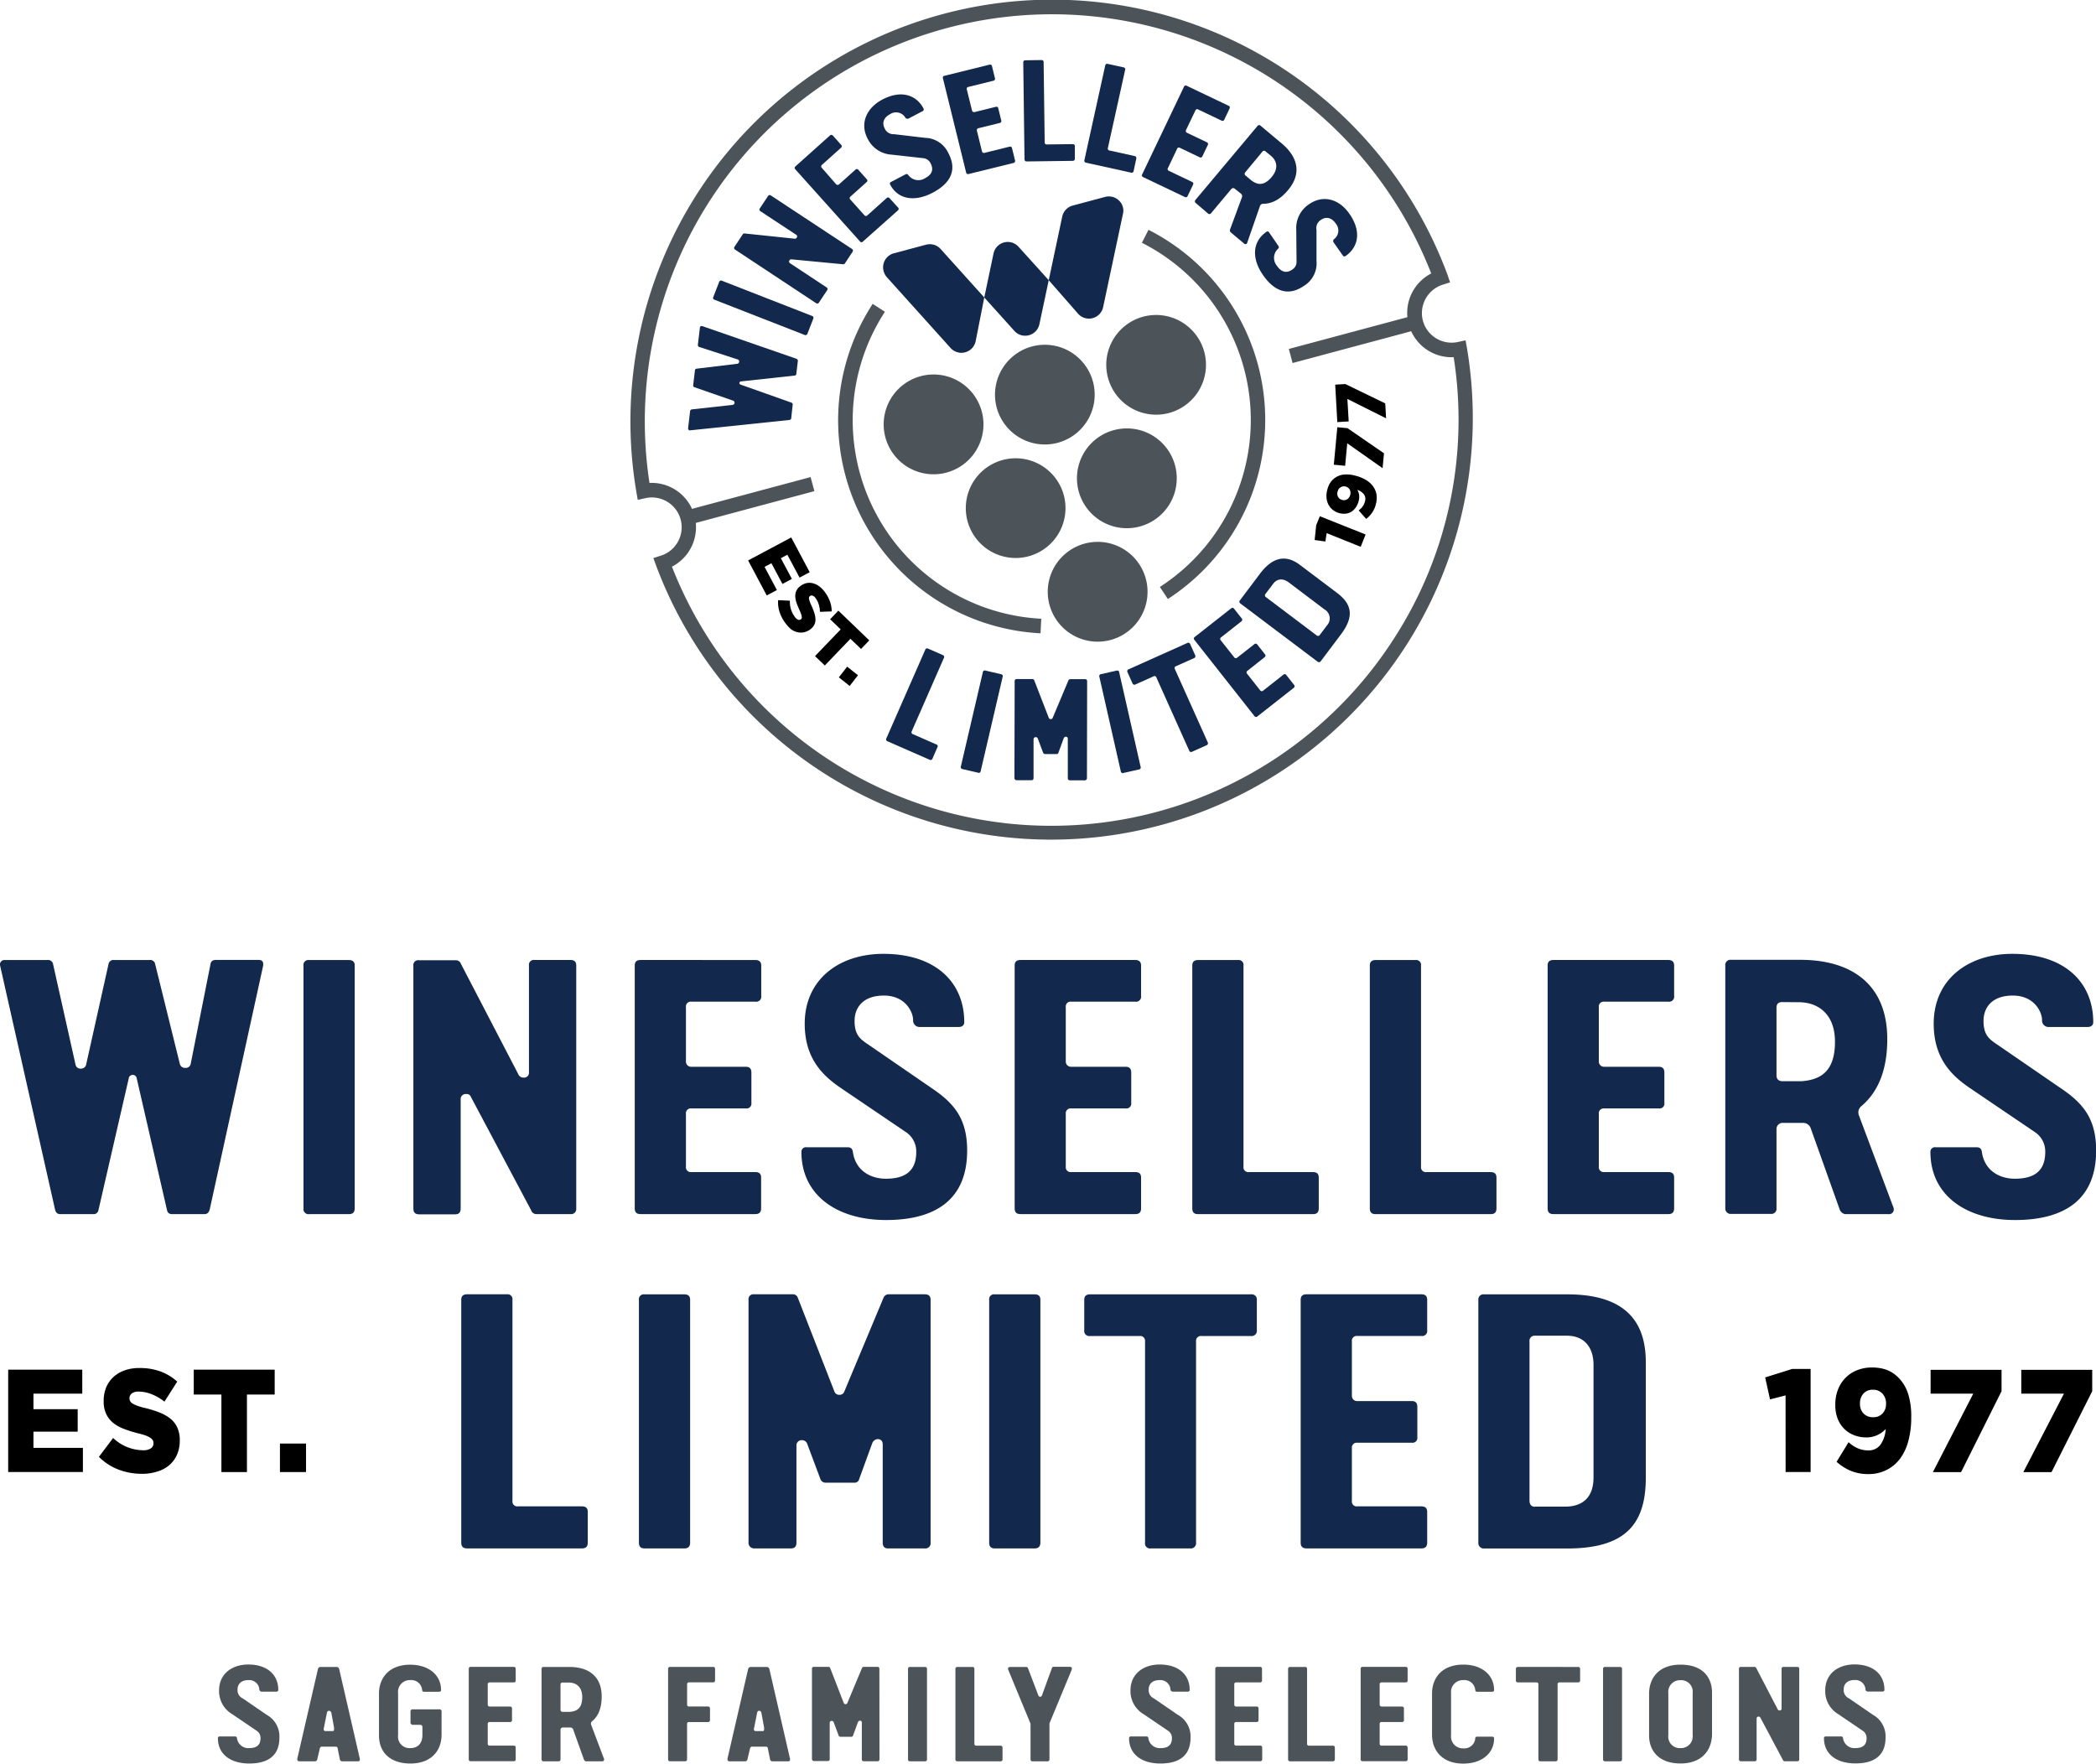
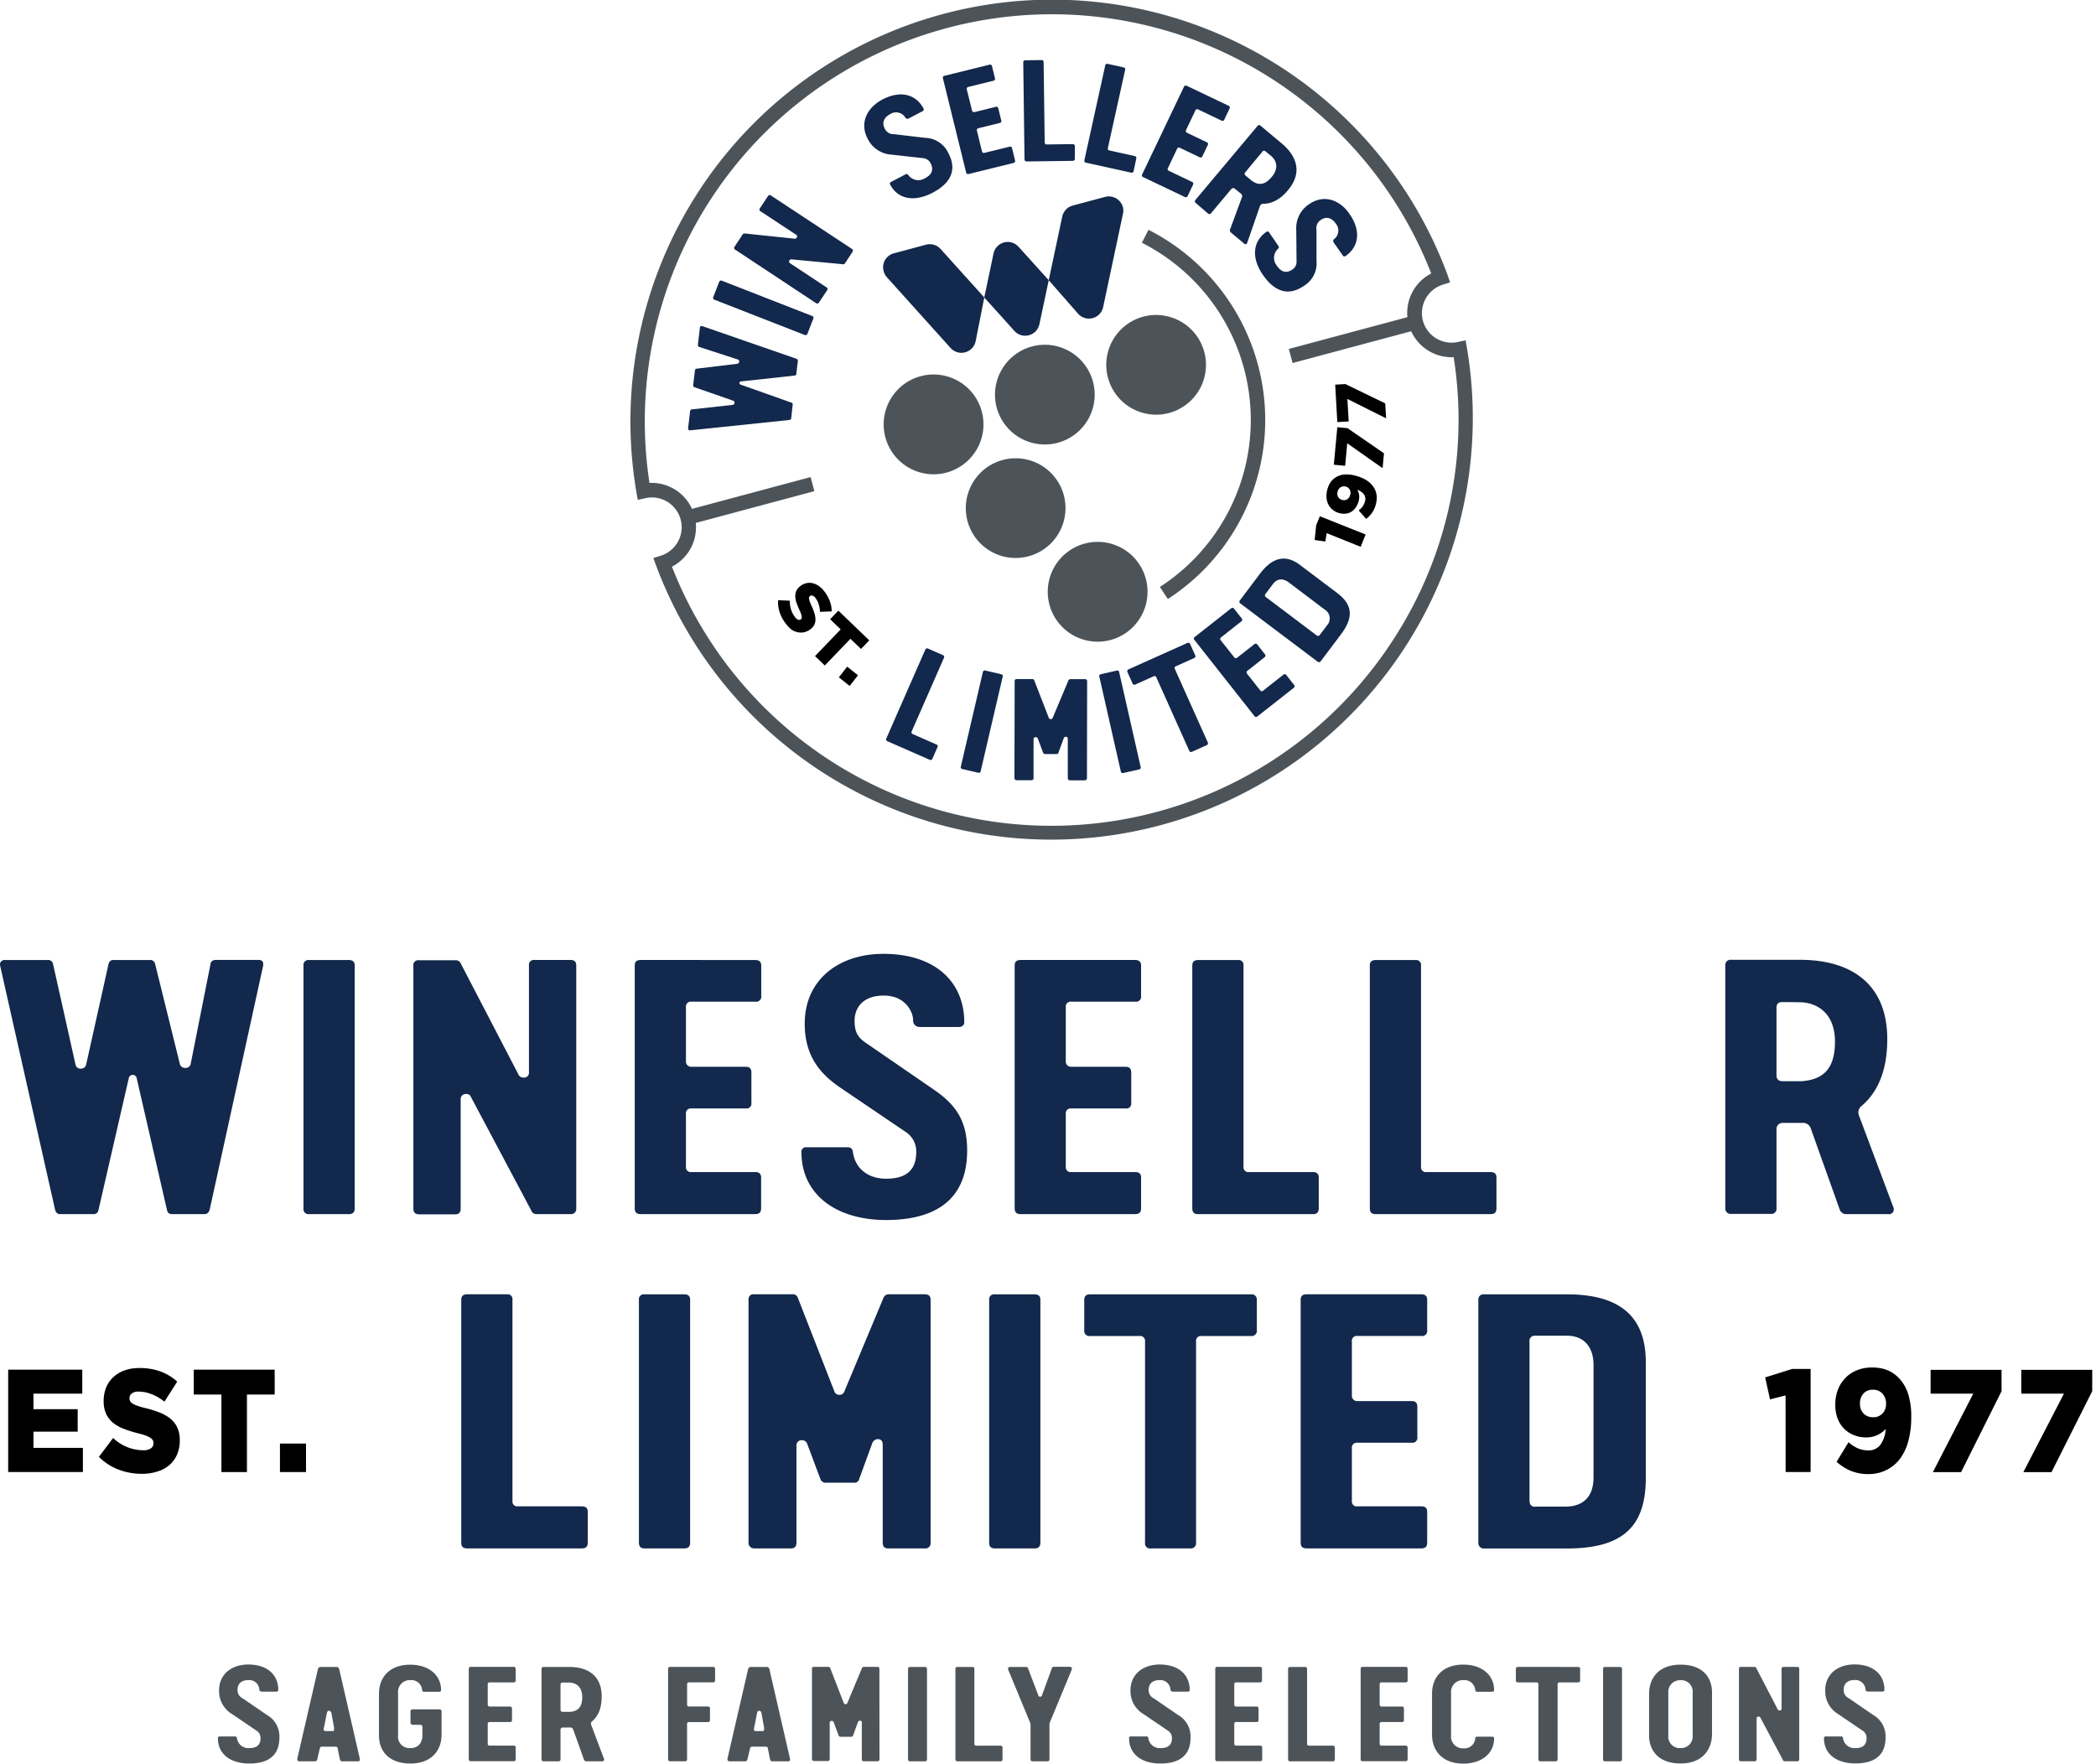
<svg xmlns="http://www.w3.org/2000/svg" id="Layer_1" data-name="Layer 1" viewBox="0 0 466.23 392.29">
  <defs>
    <style>.cls-1{fill:#4d5459;}.cls-2{fill:#12284c;}</style>
  </defs>
  <path class="cls-1" d="M48.47,386.64a.37.37,0,0,1,.42-.39h3.38c.33,0,.42.18.45.45a2.55,2.55,0,0,0,2.72,2.14c1.36,0,2.51-.45,2.51-2.21a1.91,1.91,0,0,0-.88-1.66l-5.44-3.69a5.93,5.93,0,0,1-2.9-5.26c0-3.69,2.87-5.77,6.49-5.77,4.32,0,6.68,2.35,6.68,5.65,0,.27-.21.39-.45.39H58.22a.53.53,0,0,1-.54-.57,2.24,2.24,0,0,0-2.42-2c-1.81,0-2.42,1.06-2.42,2.08a2,2,0,0,0,1.18,2l5.32,3.65a5.49,5.49,0,0,1,2.81,5.08c0,4-2.54,5.74-6.7,5.74S48.47,390.21,48.47,386.64Z" />
  <path class="cls-1" d="M76.05,391.78a.51.51,0,0,1-.45-.42l-.51-2.54c-.06-.21-.18-.3-.45-.3h-3a.46.46,0,0,0-.48.33l-.6,2.54a.5.5,0,0,1-.51.39h-3.5a.4.4,0,0,1-.42-.36.75.75,0,0,1,0-.24l4.59-19.91a.6.6,0,0,1,.6-.48h3.53a.6.6,0,0,1,.6.48l4.59,19.94a.68.68,0,0,1,0,.21.33.33,0,0,1-.36.36Zm-2.87-11.24c-.27,0-.39.18-.45.42l-.67,3.32a1.8,1.8,0,0,0-.06.36.38.38,0,0,0,.36.42H74c.27,0,.3-.15.3-.45a1.23,1.23,0,0,0,0-.33l-.6-3.32C73.57,380.72,73.45,380.54,73.18,380.54Z" />
  <path class="cls-1" d="M97.64,376.31H94.32c-.27,0-.39-.12-.42-.39a2.41,2.41,0,0,0-2.63-2.2,2.61,2.61,0,0,0-2.72,2.9V386a2.54,2.54,0,0,0,2.72,2.84c2,0,2.69-1.42,2.69-2.93V384.2c0-.45-.27-.54-.57-.54H91.91a.53.53,0,0,1-.6-.6V380.7a.44.44,0,0,1,.48-.48h5.95a.44.44,0,0,1,.48.48v5.11c0,3.81-2.48,6.46-6.92,6.46-4.65,0-7-2.6-7-6.25v-9.33c0-3.35,2.14-6.4,6.95-6.4,4.11,0,6.86,2.29,6.86,5.65C98.1,376.22,97.91,376.31,97.64,376.31Z" />
  <path class="cls-1" d="M114.71,371.24v2.51a.42.42,0,0,1-.48.48h-5.29a.4.4,0,0,0-.45.45v4.5a.42.42,0,0,0,.42.42h4.53c.3,0,.45.15.45.48v2.51a.4.4,0,0,1-.45.45h-4.5a.4.4,0,0,0-.45.45v4.35a.4.4,0,0,0,.45.45h5.29c.33,0,.48.15.48.45v2.54a.42.42,0,0,1-.48.48h-9.48a.42.42,0,0,1-.48-.48V371.22c0-.3.15-.45.48-.45h9.48C114.56,370.78,114.71,370.93,114.71,371.24Z" />
  <path class="cls-1" d="M133.92,391.78h-3.57a.58.58,0,0,1-.45-.36l-2.39-6.68a.66.66,0,0,0-.66-.48h-1.63a.5.5,0,0,0-.54.54v6.5a.42.42,0,0,1-.45.48h-3.29a.44.44,0,0,1-.48-.48V371.24a.42.42,0,0,1,.48-.45h5.71c4.17,0,7.19,2,7.19,6.56,0,3-1,4.62-2.21,5.59a.79.79,0,0,0-.18.39.76.76,0,0,0,.06.36l2.78,7.37a1,1,0,0,1,.09.27A.41.41,0,0,1,133.92,391.78Zm-8.76-17.52c-.36,0-.48.18-.48.48v5.56c0,.18.06.48.51.48h1.57c1.54-.12,2.75-.78,2.75-3.26s-1.54-3.26-3-3.26Z" />
  <path class="cls-1" d="M157.93,380.09v2.48a.42.42,0,0,1-.45.48h-4.23a.38.38,0,0,0-.42.42v7.82c0,.33-.15.48-.45.48h-3.29a.42.42,0,0,1-.48-.48V371.23c0-.3.15-.45.48-.45h9.52a.4.4,0,0,1,.45.45v2.51c0,.33-.15.48-.45.48h-5.32a.4.4,0,0,0-.45.45v4.47c0,.3.12.45.42.45h4.23C157.78,379.6,157.93,379.76,157.93,380.09Z" />
  <path class="cls-1" d="M171.74,391.78a.51.51,0,0,1-.45-.42l-.51-2.54c-.06-.21-.18-.3-.45-.3h-3a.46.46,0,0,0-.48.33l-.6,2.54a.5.5,0,0,1-.51.39h-3.5a.4.4,0,0,1-.42-.36.75.75,0,0,1,0-.24l4.59-19.91a.6.6,0,0,1,.6-.48h3.53a.6.6,0,0,1,.6.48l4.59,19.94a.68.68,0,0,1,0,.21.33.33,0,0,1-.36.36Zm-2.87-11.24c-.27,0-.39.18-.45.42l-.66,3.32a1.8,1.8,0,0,0-.06.36.38.38,0,0,0,.36.42h1.6c.27,0,.3-.15.3-.45a1.23,1.23,0,0,0,0-.33l-.6-3.32C169.26,380.72,169.14,380.54,168.87,380.54Z" />
  <path class="cls-1" d="M195.63,391.29a.43.43,0,0,1-.48.48h-3c-.3,0-.45-.15-.45-.48v-8.1c0-.3-.15-.45-.42-.45a.52.52,0,0,0-.45.36l-1.06,2.9a.4.4,0,0,1-.42.33H187a.47.47,0,0,1-.45-.27l-1.12-3a.45.45,0,0,0-.42-.27.42.42,0,0,0-.45.45v8c0,.33-.15.48-.45.48h-3.05a.45.45,0,0,1-.45-.48V371.22a.4.4,0,0,1,.45-.45h3.17a.43.43,0,0,1,.45.3l3,7.73a.41.41,0,0,0,.42.27.4.4,0,0,0,.39-.27l3.23-7.73a.46.46,0,0,1,.48-.3h2.93c.33,0,.48.15.48.45Z" />
  <path class="cls-1" d="M205.72,391.78h-3.26a.42.42,0,0,1-.48-.48V371.24a.4.4,0,0,1,.45-.45h3.29c.33,0,.48.15.48.45V391.3A.42.42,0,0,1,205.72,391.78Z" />
  <path class="cls-1" d="M223,388.76v2.54a.42.42,0,0,1-.48.48H213a.42.42,0,0,1-.48-.48V371.24c0-.3.15-.45.48-.45h3.29a.4.4,0,0,1,.45.45v16.61a.4.4,0,0,0,.45.45h5.29C222.85,388.3,223,388.45,223,388.76Z" />
  <path class="cls-1" d="M233,391.78h-3.29a.42.42,0,0,1-.48-.48v-7.76a.69.69,0,0,0-.06-.27l-4.86-11.75a1,1,0,0,1-.09-.36c0-.24.18-.36.48-.36h3.56a.38.38,0,0,1,.39.24L231,377.2a.35.35,0,0,0,.36.21.38.38,0,0,0,.39-.24L234,371a.39.39,0,0,1,.42-.24H238a.45.45,0,0,1,.42.24c0,.06,0,.12,0,.21a.88.88,0,0,1-.06.27l-4.86,11.72a.8.8,0,0,0-.06.3v7.76C233.45,391.63,233.3,391.78,233,391.78Z" />
  <path class="cls-1" d="M251.15,386.64a.37.37,0,0,1,.42-.39H255c.33,0,.42.18.45.45a2.55,2.55,0,0,0,2.72,2.14c1.36,0,2.51-.45,2.51-2.21a1.91,1.91,0,0,0-.88-1.66l-5.44-3.69a5.93,5.93,0,0,1-2.9-5.26c0-3.69,2.87-5.77,6.49-5.77,4.32,0,6.68,2.35,6.68,5.65,0,.27-.21.39-.45.39H260.9a.54.54,0,0,1-.55-.57,2.24,2.24,0,0,0-2.42-2c-1.81,0-2.42,1.06-2.42,2.08a2,2,0,0,0,1.18,2l5.32,3.65a5.49,5.49,0,0,1,2.81,5.08c0,4-2.54,5.74-6.71,5.74S251.15,390.21,251.15,386.64Z" />
  <path class="cls-1" d="M280.72,371.24v2.51a.42.42,0,0,1-.48.48H275a.4.4,0,0,0-.45.45v4.5a.42.42,0,0,0,.42.42h4.53c.3,0,.45.15.45.48v2.51a.4.4,0,0,1-.45.45H275a.4.4,0,0,0-.45.45v4.35a.4.4,0,0,0,.45.45h5.28c.33,0,.48.15.48.45v2.54a.42.42,0,0,1-.48.48h-9.48a.42.42,0,0,1-.48-.48V371.22c0-.3.15-.45.48-.45h9.48C280.57,370.78,280.72,370.93,280.72,371.24Z" />
  <path class="cls-1" d="M296.92,388.76v2.54a.42.42,0,0,1-.48.48H287a.42.42,0,0,1-.48-.48V371.24c0-.3.15-.45.48-.45h3.29a.4.4,0,0,1,.45.45v16.61a.4.4,0,0,0,.45.45h5.29C296.76,388.3,296.92,388.45,296.92,388.76Z" />
  <path class="cls-1" d="M313.11,371.24v2.51a.42.42,0,0,1-.48.48h-5.29a.4.4,0,0,0-.45.45v4.5a.42.42,0,0,0,.42.42h4.53c.3,0,.45.15.45.48v2.51a.4.4,0,0,1-.45.45h-4.5a.4.4,0,0,0-.45.45v4.35a.4.4,0,0,0,.45.45h5.29c.33,0,.48.15.48.45v2.54a.42.42,0,0,1-.48.48h-9.49a.42.42,0,0,1-.48-.48V371.22c0-.3.15-.45.48-.45h9.49C313,370.78,313.11,370.93,313.11,371.24Z" />
  <path class="cls-1" d="M325.49,392.29c-4.8,0-6.95-3.05-6.95-6.41v-9.21c0-3.35,2.14-6.4,6.95-6.4,4.11,0,6.85,2.29,6.85,5.65,0,.3-.18.39-.45.39h-3.32c-.27,0-.39-.12-.42-.39a2.41,2.41,0,0,0-2.63-2.2,2.64,2.64,0,0,0-2.75,2.9V386a2.64,2.64,0,0,0,2.75,2.9,2.42,2.42,0,0,0,2.63-2.21c0-.27.15-.39.42-.39h3.32c.27,0,.45.09.45.39C332.35,390,329.6,392.29,325.49,392.29Z" />
  <path class="cls-1" d="M345.94,391.78h-3.26a.42.42,0,0,1-.48-.48V374.68a.4.4,0,0,0-.45-.45h-4.08a.42.42,0,0,1-.48-.48v-2.51c0-.3.15-.45.48-.45H351a.42.42,0,0,1,.48.45v2.51a.43.43,0,0,1-.48.48h-4.08a.4.4,0,0,0-.45.45v16.61A.44.44,0,0,1,345.94,391.78Z" />
  <path class="cls-1" d="M360.32,391.78h-3.26a.42.42,0,0,1-.48-.48V371.24a.4.4,0,0,1,.45-.45h3.29c.33,0,.48.15.48.45V391.3A.42.42,0,0,1,360.32,391.78Z" />
  <path class="cls-1" d="M373.82,392.26c-4.92,0-7-2.9-7-6.22v-9.3c0-3.32,2-6.46,7-6.46s7,2.9,7,6.22v9.3C380.77,389.12,378.74,392.26,373.82,392.26ZM371.1,386a2.55,2.55,0,0,0,2.72,2.84,2.6,2.6,0,0,0,2.69-2.9v-9.36a2.55,2.55,0,0,0-2.72-2.84,2.6,2.6,0,0,0-2.69,2.9Z" />
  <path class="cls-1" d="M391.58,382.08a.39.39,0,0,0-.39-.24.41.41,0,0,0-.45.45v9c0,.33-.15.48-.45.48h-3a.42.42,0,0,1-.48-.48V371.23a.4.4,0,0,1,.45-.45h3a.44.44,0,0,1,.42.3l4.74,9.12a.44.44,0,0,0,.42.27.4.4,0,0,0,.45-.45v-8.79a.4.4,0,0,1,.45-.45h3c.33,0,.48.15.48.45v20.09a.42.42,0,0,1-.48.45H397a.44.44,0,0,1-.42-.3Z" />
  <path class="cls-1" d="M405.72,386.64a.37.37,0,0,1,.42-.39h3.38c.33,0,.42.18.45.45a2.55,2.55,0,0,0,2.72,2.14c1.36,0,2.51-.45,2.51-2.21a1.91,1.91,0,0,0-.88-1.66l-5.44-3.69A5.93,5.93,0,0,1,406,376c0-3.69,2.87-5.77,6.49-5.77,4.32,0,6.68,2.35,6.68,5.65,0,.27-.21.39-.45.39h-3.23a.53.53,0,0,1-.54-.57,2.25,2.25,0,0,0-2.42-2c-1.81,0-2.42,1.06-2.42,2.08a2,2,0,0,0,1.18,2l5.32,3.65a5.49,5.49,0,0,1,2.81,5.08c0,4-2.54,5.74-6.7,5.74S405.72,390.21,405.72,386.64Z" />
  <path class="cls-2" d="M28.63,239.9l-6.75,29.36a1.06,1.06,0,0,1-1.14.81H13.42c-.73,0-1.06-.41-1.22-1.22L0,214.68a1,1,0,0,1,1.06-1.14h9.52a1.11,1.11,0,0,1,1.22.9l5,22.37a1.1,1.1,0,0,0,1.22.89,1.13,1.13,0,0,0,1.14-.89l5-22.45a1.1,1.1,0,0,1,1.22-.82h7.89a1.1,1.1,0,0,1,1.22.82L40,236.64a1.16,1.16,0,0,0,1.22.9,1.11,1.11,0,0,0,1.22-1l4.39-22.12c.08-.57.49-.9,1.22-.9h9.44c.73,0,1.06.33,1.06.9v.32L46.69,268.85c-.16.81-.57,1.22-1.22,1.22H38.39c-.73,0-1.06-.24-1.22-.81L30.42,239.9a.9.9,0,0,0-1.79,0Z" />
  <path class="cls-2" d="M77.59,270.07H68.81a1.13,1.13,0,0,1-1.3-1.3v-54a1.08,1.08,0,0,1,1.22-1.22H77.6c.89,0,1.3.41,1.3,1.22v54C78.89,269.67,78.48,270.07,77.59,270.07Z" />
  <path class="cls-2" d="M104.75,244a1,1,0,0,0-1.06-.65,1.12,1.12,0,0,0-1.22,1.22v24.24c0,.9-.41,1.3-1.22,1.3h-8c-.9,0-1.3-.41-1.3-1.3v-54a1.08,1.08,0,0,1,1.22-1.22h8.22a1.19,1.19,0,0,1,1.14.81l12.77,24.56a1.18,1.18,0,0,0,1.14.73,1.08,1.08,0,0,0,1.22-1.22V214.75a1.08,1.08,0,0,1,1.22-1.22h8c.89,0,1.3.41,1.3,1.22v54.09a1.14,1.14,0,0,1-1.3,1.22h-7.57a1.18,1.18,0,0,1-1.14-.81Z" />
  <path class="cls-2" d="M169.33,214.76v6.75a1.13,1.13,0,0,1-1.3,1.3H153.8a1.08,1.08,0,0,0-1.22,1.22v12.12a1.15,1.15,0,0,0,1.14,1.14h12.2c.81,0,1.22.41,1.22,1.3v6.75a1.08,1.08,0,0,1-1.22,1.22H153.8a1.08,1.08,0,0,0-1.22,1.22v11.71a1.08,1.08,0,0,0,1.22,1.22H168c.89,0,1.3.41,1.3,1.22v6.83c0,.9-.41,1.3-1.3,1.3H142.49c-.9,0-1.3-.41-1.3-1.3v-54c0-.81.41-1.22,1.3-1.22H168C168.92,213.54,169.33,214,169.33,214.76Z" />
  <path class="cls-2" d="M178.27,256.25a1,1,0,0,1,1.14-1.06h9.11c.9,0,1.14.49,1.22,1.22.65,4,3.9,5.78,7.32,5.78,3.66,0,6.75-1.22,6.75-5.94a5.17,5.17,0,0,0-2.36-4.47l-14.64-9.92c-4-2.77-7.81-6.59-7.81-14.15,0-9.92,7.73-15.54,17.49-15.54,11.63,0,18,6.34,18,15.21,0,.73-.57,1.06-1.22,1.06h-8.7a1.43,1.43,0,0,1-1.46-1.54c0-1.79-1.71-5.45-6.51-5.45s-6.51,2.85-6.51,5.61c0,3.17,1.22,4.07,3.17,5.37l14.31,9.84c4.88,3.33,7.56,6.83,7.56,13.66,0,10.74-6.83,15.45-18.06,15.45C186.16,271.37,178.27,265.84,178.27,256.25Z" />
  <path class="cls-2" d="M253.82,214.76v6.75a1.13,1.13,0,0,1-1.3,1.3H238.29a1.08,1.08,0,0,0-1.22,1.22v12.12a1.15,1.15,0,0,0,1.14,1.14h12.2c.81,0,1.22.41,1.22,1.3v6.75a1.08,1.08,0,0,1-1.22,1.22H238.29a1.08,1.08,0,0,0-1.22,1.22v11.71a1.08,1.08,0,0,0,1.22,1.22h14.23c.89,0,1.3.41,1.3,1.22v6.83c0,.9-.41,1.3-1.3,1.3H227c-.9,0-1.3-.41-1.3-1.3v-54c0-.81.41-1.22,1.3-1.22h25.54C253.41,213.54,253.82,214,253.82,214.76Z" />
  <path class="cls-2" d="M293.34,261.94v6.83c0,.9-.41,1.3-1.3,1.3H266.51c-.9,0-1.3-.41-1.3-1.3v-54c0-.81.41-1.22,1.3-1.22h8.87a1.08,1.08,0,0,1,1.22,1.22V259.5a1.08,1.08,0,0,0,1.22,1.22h14.23C292.94,260.72,293.34,261.12,293.34,261.94Z" />
  <path class="cls-2" d="M332.87,261.94v6.83c0,.9-.41,1.3-1.3,1.3H306c-.9,0-1.3-.41-1.3-1.3v-54c0-.81.41-1.22,1.3-1.22h8.87a1.08,1.08,0,0,1,1.22,1.22V259.5a1.08,1.08,0,0,0,1.22,1.22h14.23C332.46,260.72,332.87,261.12,332.87,261.94Z" />
-   <path class="cls-2" d="M372.39,214.76v6.75a1.13,1.13,0,0,1-1.3,1.3H356.86a1.08,1.08,0,0,0-1.22,1.22v12.12a1.15,1.15,0,0,0,1.14,1.14H369c.81,0,1.22.41,1.22,1.3v6.75a1.08,1.08,0,0,1-1.22,1.22H356.86a1.08,1.08,0,0,0-1.22,1.22v11.71a1.08,1.08,0,0,0,1.22,1.22h14.23c.89,0,1.3.41,1.3,1.22v6.83c0,.9-.41,1.3-1.3,1.3H345.55c-.9,0-1.3-.41-1.3-1.3v-54c0-.81.41-1.22,1.3-1.22h25.54C372,213.54,372.39,214,372.39,214.76Z" />
  <path class="cls-2" d="M420.05,270.07h-9.6a1.57,1.57,0,0,1-1.22-1l-6.42-18a1.8,1.8,0,0,0-1.79-1.3h-4.39a1.37,1.37,0,0,0-1.47,1.46v17.49a1.14,1.14,0,0,1-1.22,1.3h-8.87a1.2,1.2,0,0,1-1.3-1.3v-54a1.14,1.14,0,0,1,1.3-1.22h15.37c11.23,0,19.36,5.29,19.36,17.65,0,8-2.77,12.45-5.94,15.05a1.84,1.84,0,0,0-.33,2L421,268.13a2.6,2.6,0,0,1,.24.73A1.05,1.05,0,0,1,420.05,270.07ZM396.46,222.9c-1,0-1.3.49-1.3,1.3v15c0,.49.16,1.3,1.38,1.3h4.23c4.15-.33,7.4-2.11,7.4-8.78,0-6.51-4.15-8.79-8-8.79Z" />
-   <path class="cls-2" d="M429.4,256.25a1,1,0,0,1,1.14-1.06h9.11c.9,0,1.14.49,1.22,1.22.65,4,3.9,5.78,7.32,5.78,3.66,0,6.75-1.22,6.75-5.94a5.17,5.17,0,0,0-2.36-4.47l-14.64-9.92c-4-2.77-7.81-6.59-7.81-14.15,0-9.92,7.73-15.54,17.49-15.54,11.63,0,18,6.34,18,15.21,0,.73-.57,1.06-1.22,1.06h-8.71a1.43,1.43,0,0,1-1.46-1.54c0-1.79-1.71-5.45-6.51-5.45s-6.51,2.85-6.51,5.61c0,3.17,1.22,4.07,3.17,5.37l14.32,9.84c4.88,3.33,7.56,6.83,7.56,13.66,0,10.74-6.83,15.45-18.06,15.45C437.29,271.37,429.4,265.84,429.4,256.25Z" />
  <path class="cls-2" d="M130.74,336.29v6.83c0,.9-.41,1.3-1.3,1.3H103.9c-.9,0-1.3-.41-1.3-1.3v-54c0-.81.41-1.22,1.3-1.22h8.87a1.08,1.08,0,0,1,1.22,1.22v44.73a1.08,1.08,0,0,0,1.22,1.22h14.23C130.33,335.07,130.74,335.48,130.74,336.29Z" />
  <path class="cls-2" d="M152.2,344.43h-8.78c-.9,0-1.3-.41-1.3-1.3v-54a1.08,1.08,0,0,1,1.22-1.22h8.87c.9,0,1.3.41,1.3,1.22v54C153.51,344,153.1,344.43,152.2,344.43Z" />
  <path class="cls-2" d="M207,343.13a1.16,1.16,0,0,1-1.3,1.3h-8.13c-.81,0-1.22-.41-1.22-1.3v-21.8c0-.81-.41-1.22-1.14-1.22a1.42,1.42,0,0,0-1.22,1l-2.85,7.81a1.07,1.07,0,0,1-1.14.89h-6.26a1.25,1.25,0,0,1-1.22-.73l-3-8a1.21,1.21,0,0,0-1.14-.73,1.15,1.15,0,0,0-1.22,1.22v21.55c0,.9-.41,1.3-1.22,1.3h-8.22a1.22,1.22,0,0,1-1.22-1.3v-54a1.08,1.08,0,0,1,1.22-1.22h8.54a1.15,1.15,0,0,1,1.22.81l8.13,20.82a1.11,1.11,0,0,0,1.14.73,1.09,1.09,0,0,0,1.06-.73l8.7-20.82a1.25,1.25,0,0,1,1.3-.81h7.89c.9,0,1.3.41,1.3,1.22v54Z" />
  <path class="cls-2" d="M230.11,344.43h-8.78c-.9,0-1.3-.41-1.3-1.3v-54a1.08,1.08,0,0,1,1.22-1.22h8.87c.9,0,1.3.41,1.3,1.22v54C231.41,344,231,344.43,230.11,344.43Z" />
  <path class="cls-2" d="M264.76,344.43H256a1.13,1.13,0,0,1-1.3-1.3V298.4a1.08,1.08,0,0,0-1.22-1.22h-11a1.13,1.13,0,0,1-1.3-1.3v-6.75c0-.81.41-1.22,1.3-1.22h35.79a1.14,1.14,0,0,1,1.3,1.22v6.75a1.16,1.16,0,0,1-1.3,1.3h-11a1.08,1.08,0,0,0-1.22,1.22v44.73A1.17,1.17,0,0,1,264.76,344.43Z" />
  <path class="cls-2" d="M317.46,289.12v6.75a1.13,1.13,0,0,1-1.3,1.3H301.93a1.08,1.08,0,0,0-1.22,1.22v12.12a1.15,1.15,0,0,0,1.14,1.14h12.2c.81,0,1.22.41,1.22,1.3v6.75a1.08,1.08,0,0,1-1.22,1.22H301.93a1.08,1.08,0,0,0-1.22,1.22v11.71a1.08,1.08,0,0,0,1.22,1.22h14.23c.89,0,1.3.41,1.3,1.22v6.83c0,.9-.41,1.3-1.3,1.3H290.62c-.9,0-1.3-.41-1.3-1.3v-54c0-.81.41-1.22,1.3-1.22h25.54C317.05,287.9,317.46,288.31,317.46,289.12Z" />
  <path class="cls-2" d="M328.84,343.13v-54a1.14,1.14,0,0,1,1.3-1.22H348.6c13.58,0,17.49,6.67,17.49,15.13v25.62c0,10.25-4.39,15.78-17.49,15.78H330.14A1.2,1.2,0,0,1,328.84,343.13Zm12.61-8h6.67c4.07,0,6.34-2.2,6.34-6.51v-25c0-4-2.11-6.51-5.94-6.51h-7.08a1.14,1.14,0,0,0-1.22,1.3v35.38C340.23,334.67,340.63,335.16,341.45,335.16Z" />
  <path d="M397.18,310.39l-3.46.88-1.08-4.88,6-1.89h4.11v22.93h-5.56Z" />
  <path d="M415.66,327.89a10.18,10.18,0,0,1-4-.73,11.34,11.34,0,0,1-3.13-2l2.66-4.36a7.48,7.48,0,0,0,2.11,1.38,5.9,5.9,0,0,0,2.28.44,3.19,3.19,0,0,0,2.71-1.27,6.7,6.7,0,0,0,1.16-3.48,6,6,0,0,1-1.87,1.35,5.69,5.69,0,0,1-2.46.51,7.27,7.27,0,0,1-2.75-.51,6.36,6.36,0,0,1-2.18-1.43,6.63,6.63,0,0,1-1.44-2.26,8.34,8.34,0,0,1-.51-3v-.06a9.1,9.1,0,0,1,.61-3.42,7.73,7.73,0,0,1,1.71-2.62,7.5,7.5,0,0,1,2.59-1.67,8.85,8.85,0,0,1,3.25-.58,10.39,10.39,0,0,1,2,.18,7.59,7.59,0,0,1,1.67.52,6.64,6.64,0,0,1,1.39.83,8.55,8.55,0,0,1,1.21,1.14,9.15,9.15,0,0,1,1.79,3.25,16.64,16.64,0,0,1,.67,5.17v.06a19.82,19.82,0,0,1-.62,5.11,11.69,11.69,0,0,1-1.81,3.95,8.36,8.36,0,0,1-3,2.55A8.76,8.76,0,0,1,415.66,327.89Zm1-12.65a2.68,2.68,0,0,0,2.11-.86,3,3,0,0,0,.76-2.1v-.06a3.15,3.15,0,0,0-.79-2.21,2.73,2.73,0,0,0-2.14-.88,2.68,2.68,0,0,0-2.11.86,3.2,3.2,0,0,0-.76,2.2v.07a3,3,0,0,0,.79,2.15A2.83,2.83,0,0,0,416.65,315.24Z" />
  <path d="M438.93,310h-9.49v-5.3h15.78v4.75l-9,18h-6.27Z" />
  <path d="M459.1,310h-9.49v-5.3h15.78v4.75l-9.05,18h-6.27Z" />
  <path d="M1.82,304.67H18.3V310H7.44v3.45h9.84v5H7.44v3.61h11v5.37H1.82Z" />
  <path d="M31.59,327.83a14.56,14.56,0,0,1-5.23-.94A12.46,12.46,0,0,1,22,324.06l3.16-4.2a9.82,9.82,0,0,0,6.64,2.73,3,3,0,0,0,1.74-.41,1.32,1.32,0,0,0,.6-1.16V321a1.28,1.28,0,0,0-.15-.63,1.72,1.72,0,0,0-.54-.54,5.18,5.18,0,0,0-1-.5,16.52,16.52,0,0,0-1.71-.5c-1.09-.28-2.11-.59-3-.93a9,9,0,0,1-2.44-1.3,5.68,5.68,0,0,1-1.64-2,6.47,6.47,0,0,1-.6-2.94v-.07a7.76,7.76,0,0,1,.54-2.93,6.48,6.48,0,0,1,1.58-2.31,7.15,7.15,0,0,1,2.5-1.51,9.54,9.54,0,0,1,3.31-.54,13.47,13.47,0,0,1,4.7.76,11.45,11.45,0,0,1,3.73,2.26l-2.84,4.46a11.19,11.19,0,0,0-2.88-1.67,7.9,7.9,0,0,0-2.85-.57,2.4,2.4,0,0,0-1.54.42,1.3,1.3,0,0,0-.51,1V311a1.34,1.34,0,0,0,.16.68,1.46,1.46,0,0,0,.56.54,5.61,5.61,0,0,0,1.08.49c.46.16,1,.33,1.74.5a23,23,0,0,1,3.18,1,9.35,9.35,0,0,1,2.42,1.38,5.42,5.42,0,0,1,1.52,2,6.61,6.61,0,0,1,.53,2.75v.07a7.68,7.68,0,0,1-.6,3.12,6.67,6.67,0,0,1-1.68,2.33A7.22,7.22,0,0,1,35,327.32,10.69,10.69,0,0,1,31.59,327.83Z" />
  <path d="M49.25,310.2H43.1v-5.53h18v5.53H54.93v17.24H49.25Z" />
  <path d="M62.27,321.1h5.8v6.34h-5.8Z" />
  <path class="cls-1" d="M254.29,70.44a11.09,11.09,0,1,0,13.59,7.85A11.1,11.1,0,0,0,254.29,70.44Z" />
  <path class="cls-1" d="M218.39,91.55a11.1,11.1,0,1,0-7.85,13.57A11.1,11.1,0,0,0,218.39,91.55Z" />
  <path class="cls-1" d="M241.29,120.91a11.1,11.1,0,1,0,13.59,7.85A11.09,11.09,0,0,0,241.29,120.91Z" />
  <path class="cls-1" d="M236.63,110.15a11.09,11.09,0,1,0-7.84,13.59A11.1,11.1,0,0,0,236.63,110.15Z" />
-   <path class="cls-1" d="M247.79,95.67a11.1,11.1,0,1,0,13.59,7.86A11.1,11.1,0,0,0,247.79,95.67Z" />
  <path class="cls-1" d="M221.7,90.66a11.09,11.09,0,1,0,7.83-13.59A11.11,11.11,0,0,0,221.7,90.66Z" />
  <path class="cls-2" d="M233.28,62.33l-2.08,9.79a3.23,3.23,0,0,1-5.56,1.49h0l-6.7-7.44L221,56.38h0a3.23,3.23,0,0,1,5.56-1.49Z" />
  <path class="cls-2" d="M218.94,66.17l-9.68-10.75a3.25,3.25,0,0,0-3.24-1l-7.18,1.92a3.22,3.22,0,0,0-2.28,4,3.3,3.3,0,0,0,.72,1.33h0l14.17,15.74h0a3.24,3.24,0,0,0,5.57-1.5Z" />
  <path class="cls-2" d="M233.28,62.33l3-14.15a3.23,3.23,0,0,1,2.32-2.45l7.18-1.92a3.24,3.24,0,0,1,4,2.28,3.1,3.1,0,0,1,0,1.51h0l-4.4,20.72h0a3.23,3.23,0,0,1-5.56,1.48Z" />
  <path class="cls-1" d="M316.5,71.32a6.64,6.64,0,0,1,4.44-8l1.61-.51L322,61.17a93.8,93.8,0,0,0-180.43,48.35l.29,1.67,1.65-.37a6.63,6.63,0,0,1,3.43,12.8l-1.61.51.58,1.59A93.8,93.8,0,0,0,326.3,77.37L326,75.7l-1.65.36A6.62,6.62,0,0,1,316.5,71.32Zm-6.21,70.38a90.58,90.58,0,0,1-160.82-15.65,9.86,9.86,0,0,0,5.3-9.73l26.38-7.07-.84-3.13-26.38,7.07a9.88,9.88,0,0,0-9.46-5.77A90.56,90.56,0,0,1,318.36,60.83a9.86,9.86,0,0,0-5.3,9.72l-26.38,7.07.84,3.13,26.38-7.07a9.87,9.87,0,0,0,9.45,5.77A89.61,89.61,0,0,1,310.29,141.7Z" />
-   <path class="cls-1" d="M231.45,140.87a47.45,47.45,0,0,1-37.33-73.28l2.72,1.76a44.21,44.21,0,0,0,34.78,68.28Z" />
  <path class="cls-1" d="M259.8,133.28,258,130.56A44.2,44.2,0,0,0,254,54l1.47-2.88a47.44,47.44,0,0,1,4.31,82.12Z" />
  <path class="cls-2" d="M208.52,166.22l-1.09,2.49a.45.45,0,0,1-.68.27l-9.31-4.08a.45.45,0,0,1-.27-.68l8.64-19.69c.13-.3.34-.38.67-.24l3.23,1.42a.43.43,0,0,1,.25.64l-7.15,16.31a.43.43,0,0,0,.25.64l5.19,2.28A.42.42,0,0,1,208.52,166.22Z" />
  <path class="cls-2" d="M217.54,171.87l-3.41-.79a.45.45,0,0,1-.39-.62l4.88-20.94a.43.43,0,0,1,.58-.36l3.44.8c.35.08.47.28.39.59l-4.88,20.94C218.08,171.83,217.89,172,217.54,171.87Z" />
  <path class="cls-2" d="M241.78,173.05a.47.47,0,0,1-.52.52H238c-.32,0-.48-.16-.48-.52l0-8.68c0-.32-.16-.49-.45-.49a.55.55,0,0,0-.48.39l-1.14,3.11a.41.41,0,0,1-.45.35h-2.49a.49.49,0,0,1-.48-.29l-1.19-3.18a.47.47,0,0,0-.45-.29.46.46,0,0,0-.49.48l0,8.58c0,.36-.16.52-.49.52h-3.27a.49.49,0,0,1-.49-.52l.05-21.5a.43.43,0,0,1,.49-.48h3.4a.45.45,0,0,1,.48.32l3.22,8.3a.45.45,0,0,0,.45.29.42.42,0,0,0,.42-.29l3.48-8.28a.5.5,0,0,1,.52-.32h3.14c.36,0,.52.16.52.49Z" />
  <path class="cls-2" d="M253.33,171.16l-3.41.77a.45.45,0,0,1-.62-.39l-4.76-21a.43.43,0,0,1,.36-.58l3.44-.78c.35-.08.54,0,.61.36l4.76,21A.44.44,0,0,1,253.33,171.16Z" />
  <path class="cls-2" d="M268.38,165.77l-3.19,1.43a.45.45,0,0,1-.68-.26l-7.29-16.25a.42.42,0,0,0-.64-.24l-4,1.79a.45.45,0,0,1-.68-.26l-1.1-2.45a.45.45,0,0,1,.27-.66l13-5.83a.45.45,0,0,1,.67.23l1.1,2.45a.46.46,0,0,1-.26.68l-4,1.79a.43.43,0,0,0-.24.64l7.29,16.25A.47.47,0,0,1,268.38,165.77Z" />
  <path class="cls-2" d="M274.51,135.41l1.66,2.11a.45.45,0,0,1-.09.73l-4.45,3.51a.43.43,0,0,0-.08.68l3,3.79a.44.44,0,0,0,.63.07l3.82-3a.44.44,0,0,1,.7.11l1.66,2.11a.43.43,0,0,1-.08.68l-3.79,3a.43.43,0,0,0-.08.68l2.89,3.66a.43.43,0,0,0,.68.08l4.45-3.51a.44.44,0,0,1,.71.06l1.68,2.14a.45.45,0,0,1-.09.73l-8,6.29a.45.45,0,0,1-.73-.09l-13.31-16.89a.44.44,0,0,1,.11-.7l8-6.29C274.09,135.13,274.32,135.16,274.51,135.41Z" />
  <path class="cls-2" d="M293.07,147.17,275.9,134.23a.46.46,0,0,1-.08-.71l4.42-5.87c3.25-4.32,6.31-4,9-1.93l8.14,6.14c3.26,2.45,4,5.18.83,9.34l-4.42,5.87A.48.48,0,0,1,293.07,147.17Zm.49-5.92,1.6-2.12a2.3,2.3,0,0,0-.55-3.58l-7.94-6c-1.27-.95-2.58-.89-3.49.33l-1.7,2.25a.46.46,0,0,0,.12.7l11.24,8.48A.47.47,0,0,0,293.56,141.25Z" />
  <path class="cls-2" d="M164.76,85.56l11.29,4a.42.42,0,0,1,.27.49L176,93c0,.29-.21.4-.54.43l-22,2.3a.42.42,0,0,1-.4-.47l.44-3.76a.45.45,0,0,1,.41-.44l9.08-1a.49.49,0,0,0,.11-.93l-8.64-3a.43.43,0,0,1-.26-.52l.37-3.12A.44.44,0,0,1,155,82L164,80.92a.46.46,0,0,0,.41-.44.44.44,0,0,0-.33-.53l-8.54-2.77c-.22-.06-.33-.24-.3-.53l.44-3.73c0-.29.18-.4.4-.38l.13,0,20.83,7.22c.31.1.46.28.43.54l-.33,2.8c0,.29-.15.4-.38.44l-11.92,1.3a.37.37,0,0,0-.36.32A.36.36,0,0,0,164.76,85.56Z" />
  <path class="cls-2" d="M180.89,70.93l-1.27,3.26a.46.46,0,0,1-.67.3l-20-7.81a.43.43,0,0,1-.28-.63l1.28-3.29a.45.45,0,0,1,.64-.31l20,7.81A.45.45,0,0,1,180.89,70.93Z" />
  <path class="cls-2" d="M176.07,57.69a.42.42,0,0,0-.45.21.44.44,0,0,0,.14.67l8.05,5.32a.44.44,0,0,1,.16.69l-1.77,2.67a.45.45,0,0,1-.72.15L163.54,55.54a.43.43,0,0,1-.14-.67l1.8-2.73a.49.49,0,0,1,.52-.2l11,1.15a.46.46,0,0,0,.49-.22.43.43,0,0,0-.14-.67L169.17,47a.43.43,0,0,1-.14-.67l1.77-2.67c.2-.3.42-.35.69-.17l18,11.87a.45.45,0,0,1,.12.7l-1.66,2.51a.49.49,0,0,1-.52.2Z" />
-   <path class="cls-2" d="M185.26,30.16l1.79,2a.45.45,0,0,1,0,.73l-4.22,3.78a.44.44,0,0,0,0,.69L186,41a.47.47,0,0,0,.64,0l3.62-3.24a.44.44,0,0,1,.71.06l1.79,2a.43.43,0,0,1,0,.69l-3.59,3.22a.43.43,0,0,0,0,.68l3.11,3.47a.43.43,0,0,0,.68,0l4.22-3.78a.44.44,0,0,1,.71,0l1.81,2a.44.44,0,0,1,0,.73L192,53.68a.44.44,0,0,1-.73,0l-14.35-16a.45.45,0,0,1,.06-.71l7.57-6.78A.45.45,0,0,1,185.26,30.16Z" />
  <path class="cls-2" d="M198,41.05a.39.39,0,0,1,.21-.58l3.21-1.69c.31-.16.49,0,.66.2a2.75,2.75,0,0,0,3.65.68C207,39,207.87,38,207,36.32a2.05,2.05,0,0,0-1.66-1.14l-7-.78A6.34,6.34,0,0,1,193,30.86c-1.84-3.5-.16-6.91,3.28-8.72,4.1-2.16,7.51-1.1,9.15,2a.43.43,0,0,1-.23.6l-3.07,1.61a.57.57,0,0,1-.8-.27,2.4,2.4,0,0,0-3.3-.71c-1.72.9-1.76,2.21-1.25,3.18a2.13,2.13,0,0,0,2.11,1.3l6.87.81a5.86,5.86,0,0,1,5.2,3.41c2,3.78.46,6.71-3.49,8.79S199.77,44.43,198,41.05Z" />
  <path class="cls-2" d="M220.66,14.73l.64,2.61a.45.45,0,0,1-.38.63l-5.5,1.36a.43.43,0,0,0-.36.59l1.16,4.68a.46.46,0,0,0,.55.33l4.71-1.16c.31-.08.51,0,.59.39l.64,2.61a.43.43,0,0,1-.36.59l-4.68,1.15a.44.44,0,0,0-.36.59l1.11,4.53A.44.44,0,0,0,219,34l5.5-1.36c.34-.08.54,0,.62.35l.65,2.64a.45.45,0,0,1-.38.63l-9.87,2.43a.45.45,0,0,1-.63-.38l-5.14-20.87c-.08-.31,0-.51.38-.59L220,14.41C220.38,14.3,220.58,14.42,220.66,14.73Z" />
  <path class="cls-2" d="M239.09,32.53l0,2.72c0,.36-.15.52-.51.53l-10.17.13c-.35,0-.52-.16-.52-.51l-.28-21.5c0-.32.15-.49.51-.49l3.53-.05a.43.43,0,0,1,.49.48l.24,17.81a.43.43,0,0,0,.49.48l5.67-.07C238.92,32.05,239.09,32.21,239.09,32.53Z" />
  <path class="cls-2" d="M252.75,35.29,252.17,38a.45.45,0,0,1-.62.39l-9.93-2.19a.46.46,0,0,1-.4-.62l4.62-21c.07-.32.26-.44.61-.36l3.45.76a.43.43,0,0,1,.37.58L246.44,32.9a.43.43,0,0,0,.37.58l5.53,1.22C252.69,34.78,252.82,35,252.75,35.29Z" />
  <path class="cls-2" d="M273.51,24.13l-1.16,2.43a.44.44,0,0,1-.69.24l-5.12-2.44a.43.43,0,0,0-.65.23l-2.08,4.35a.45.45,0,0,0,.22.6l4.39,2.09a.44.44,0,0,1,.21.68l-1.16,2.43a.43.43,0,0,1-.65.23l-4.35-2.08a.43.43,0,0,0-.65.23l-2,4.21A.43.43,0,0,0,260,38l5.11,2.44a.44.44,0,0,1,.26.66l-1.17,2.45a.45.45,0,0,1-.69.25l-9.18-4.38a.44.44,0,0,1-.24-.69l9.26-19.41a.44.44,0,0,1,.68-.21l9.18,4.38A.44.44,0,0,1,273.51,24.13Z" />
  <path class="cls-2" d="M276.66,54.11l-2.93-2.45a.64.64,0,0,1-.12-.61l2.63-7.13a.72.72,0,0,0-.21-.85L274.69,42a.54.54,0,0,0-.82.07l-4.47,5.34a.45.45,0,0,1-.7.08L266,45.17a.47.47,0,0,1-.06-.73L279.73,28a.45.45,0,0,1,.71,0l4.69,3.93c3.42,2.87,4.56,6.56,1.4,10.33-2,2.43-4,3.09-5.66,3.07a.78.78,0,0,0-.42.2.83.83,0,0,0-.2.34l-2.78,8a1.25,1.25,0,0,1-.11.29A.44.44,0,0,1,276.66,54.11Zm4.86-20.42a.45.45,0,0,0-.73.06L277,38.32a.48.48,0,0,0,.09.75l1.29,1.08c1.35,1,2.8,1.25,4.5-.79s1-3.74-.19-4.72Z" />
  <path class="cls-2" d="M281.7,51.57a.4.4,0,0,1,.6.13l2.06,3c.2.29.1.48-.12.68a2.74,2.74,0,0,0-.24,3.7c.83,1.2,1.93,1.94,3.47.87a2,2,0,0,0,.93-1.78l-.06-7a6.35,6.35,0,0,1,2.87-5.76c3.25-2.24,6.84-1,9,2.22,2.63,3.81,2,7.32-.92,9.33a.42.42,0,0,1-.62-.16l-2-2.85a.56.56,0,0,1,.17-.83,2.39,2.39,0,0,0,.31-3.36c-1.1-1.6-2.4-1.49-3.31-.86a2.14,2.14,0,0,0-1,2.25V58a5.88,5.88,0,0,1-2.77,5.57c-3.52,2.43-6.61,1.25-9.15-2.42S278.56,53.74,281.7,51.57Z" />
-   <path d="M176,119.55l4.11,7.73-2.26,1.2-2.71-5.09-1.45.77,2.45,4.61-2.1,1.12-2.45-4.61-1.52.81,2.74,5.16-2.26,1.2-4.14-7.79Z" />
+   <path d="M176,119.55Z" />
  <path d="M174.74,138.65a8.37,8.37,0,0,1-1.32-2.48,6.77,6.77,0,0,1-.33-2.67l2.61.12a5.55,5.55,0,0,0,1.1,3.6,1.78,1.78,0,0,0,.71.62.6.6,0,0,0,.63-.08l0,0a.51.51,0,0,0,.19-.25.74.74,0,0,0,0-.38,3,3,0,0,0-.15-.59q-.12-.35-.36-.87c-.24-.54-.45-1.06-.63-1.55a5,5,0,0,1-.29-1.41,2.87,2.87,0,0,1,.23-1.27,2.71,2.71,0,0,1,.93-1.1l0,0a3.49,3.49,0,0,1,1.29-.62,3.11,3.11,0,0,1,1.39,0,4,4,0,0,1,1.38.62,5.69,5.69,0,0,1,1.27,1.24,8,8,0,0,1,1.22,2.21A6.3,6.3,0,0,1,185,136l-2.61.09a6.11,6.11,0,0,0-.29-1.7,4.43,4.43,0,0,0-.7-1.37,1.4,1.4,0,0,0-.66-.53.61.61,0,0,0-.56.09l0,0a.6.6,0,0,0-.21.27.7.7,0,0,0,0,.39,3.4,3.4,0,0,0,.16.6c.09.24.21.54.37.88a12.7,12.7,0,0,1,.64,1.63,5.12,5.12,0,0,1,.25,1.42,2.58,2.58,0,0,1-.26,1.21,2.87,2.87,0,0,1-.88,1l0,0a3.47,3.47,0,0,1-1.38.65,3.29,3.29,0,0,1-1.43,0A3.82,3.82,0,0,1,176,140,7.82,7.82,0,0,1,174.74,138.65Z" />
  <path d="M187,140l-2.35-2.26,1.83-1.91,6.88,6.61-1.83,1.91-2.36-2.26-5.7,5.94-2.18-2.09Z" />
  <path d="M188.44,148.29l2.41,1.91L189,152.58l-2.41-1.91Z" />
  <path d="M295.1,118.59l-.29,1.86-2.38-.33.34-3.29.81-2,10.18,4.06-1.09,2.74Z" />
  <path d="M306.07,112.06a5.79,5.79,0,0,1-2.18,3.36l-1.67-1.88a4.15,4.15,0,0,0,.91-.92,3.45,3.45,0,0,0,.5-1.12,1.77,1.77,0,0,0-.24-1.54,3.06,3.06,0,0,0-1.46-1,3.46,3.46,0,0,1,.39,1.12,3.41,3.41,0,0,1-.09,1.33,4.28,4.28,0,0,1-.59,1.36,3.47,3.47,0,0,1-.95,1,3.06,3.06,0,0,1-1.23.47,3.79,3.79,0,0,1-1.45-.08h0a3.94,3.94,0,0,1-1.5-.71,3.61,3.61,0,0,1-1-1.18,4.06,4.06,0,0,1-.44-1.53,5.23,5.23,0,0,1,.15-1.74,7.16,7.16,0,0,1,.34-1,4.4,4.4,0,0,1,.46-.8,3.39,3.39,0,0,1,.57-.62,4.38,4.38,0,0,1,.68-.49,4.15,4.15,0,0,1,1.74-.54,7.18,7.18,0,0,1,2.48.26h0a8.76,8.76,0,0,1,2.29.91,5.48,5.48,0,0,1,1.6,1.4,4.44,4.44,0,0,1,.8,1.83A5.27,5.27,0,0,1,306.07,112.06Zm-5.73-2a1.54,1.54,0,0,0-.13-1.19,1.39,1.39,0,0,0-.87-.64h0a1.47,1.47,0,0,0-1.13.15,1.51,1.51,0,0,0-.68,1,1.47,1.47,0,0,0,.13,1.18,1.43,1.43,0,0,0,.92.65h0a1.36,1.36,0,0,0,1.1-.16A1.57,1.57,0,0,0,300.34,110.07Z" />
  <path d="M299.68,98.61l-.47,5-2.52-.24.78-8.34,2.26.21,8.12,5.59-.31,3.31Z" />
  <path d="M299.71,88.74l.29,5-2.53.15L297,85.56l2.26-.13,8.87,4.3.19,3.32Z" />
</svg>